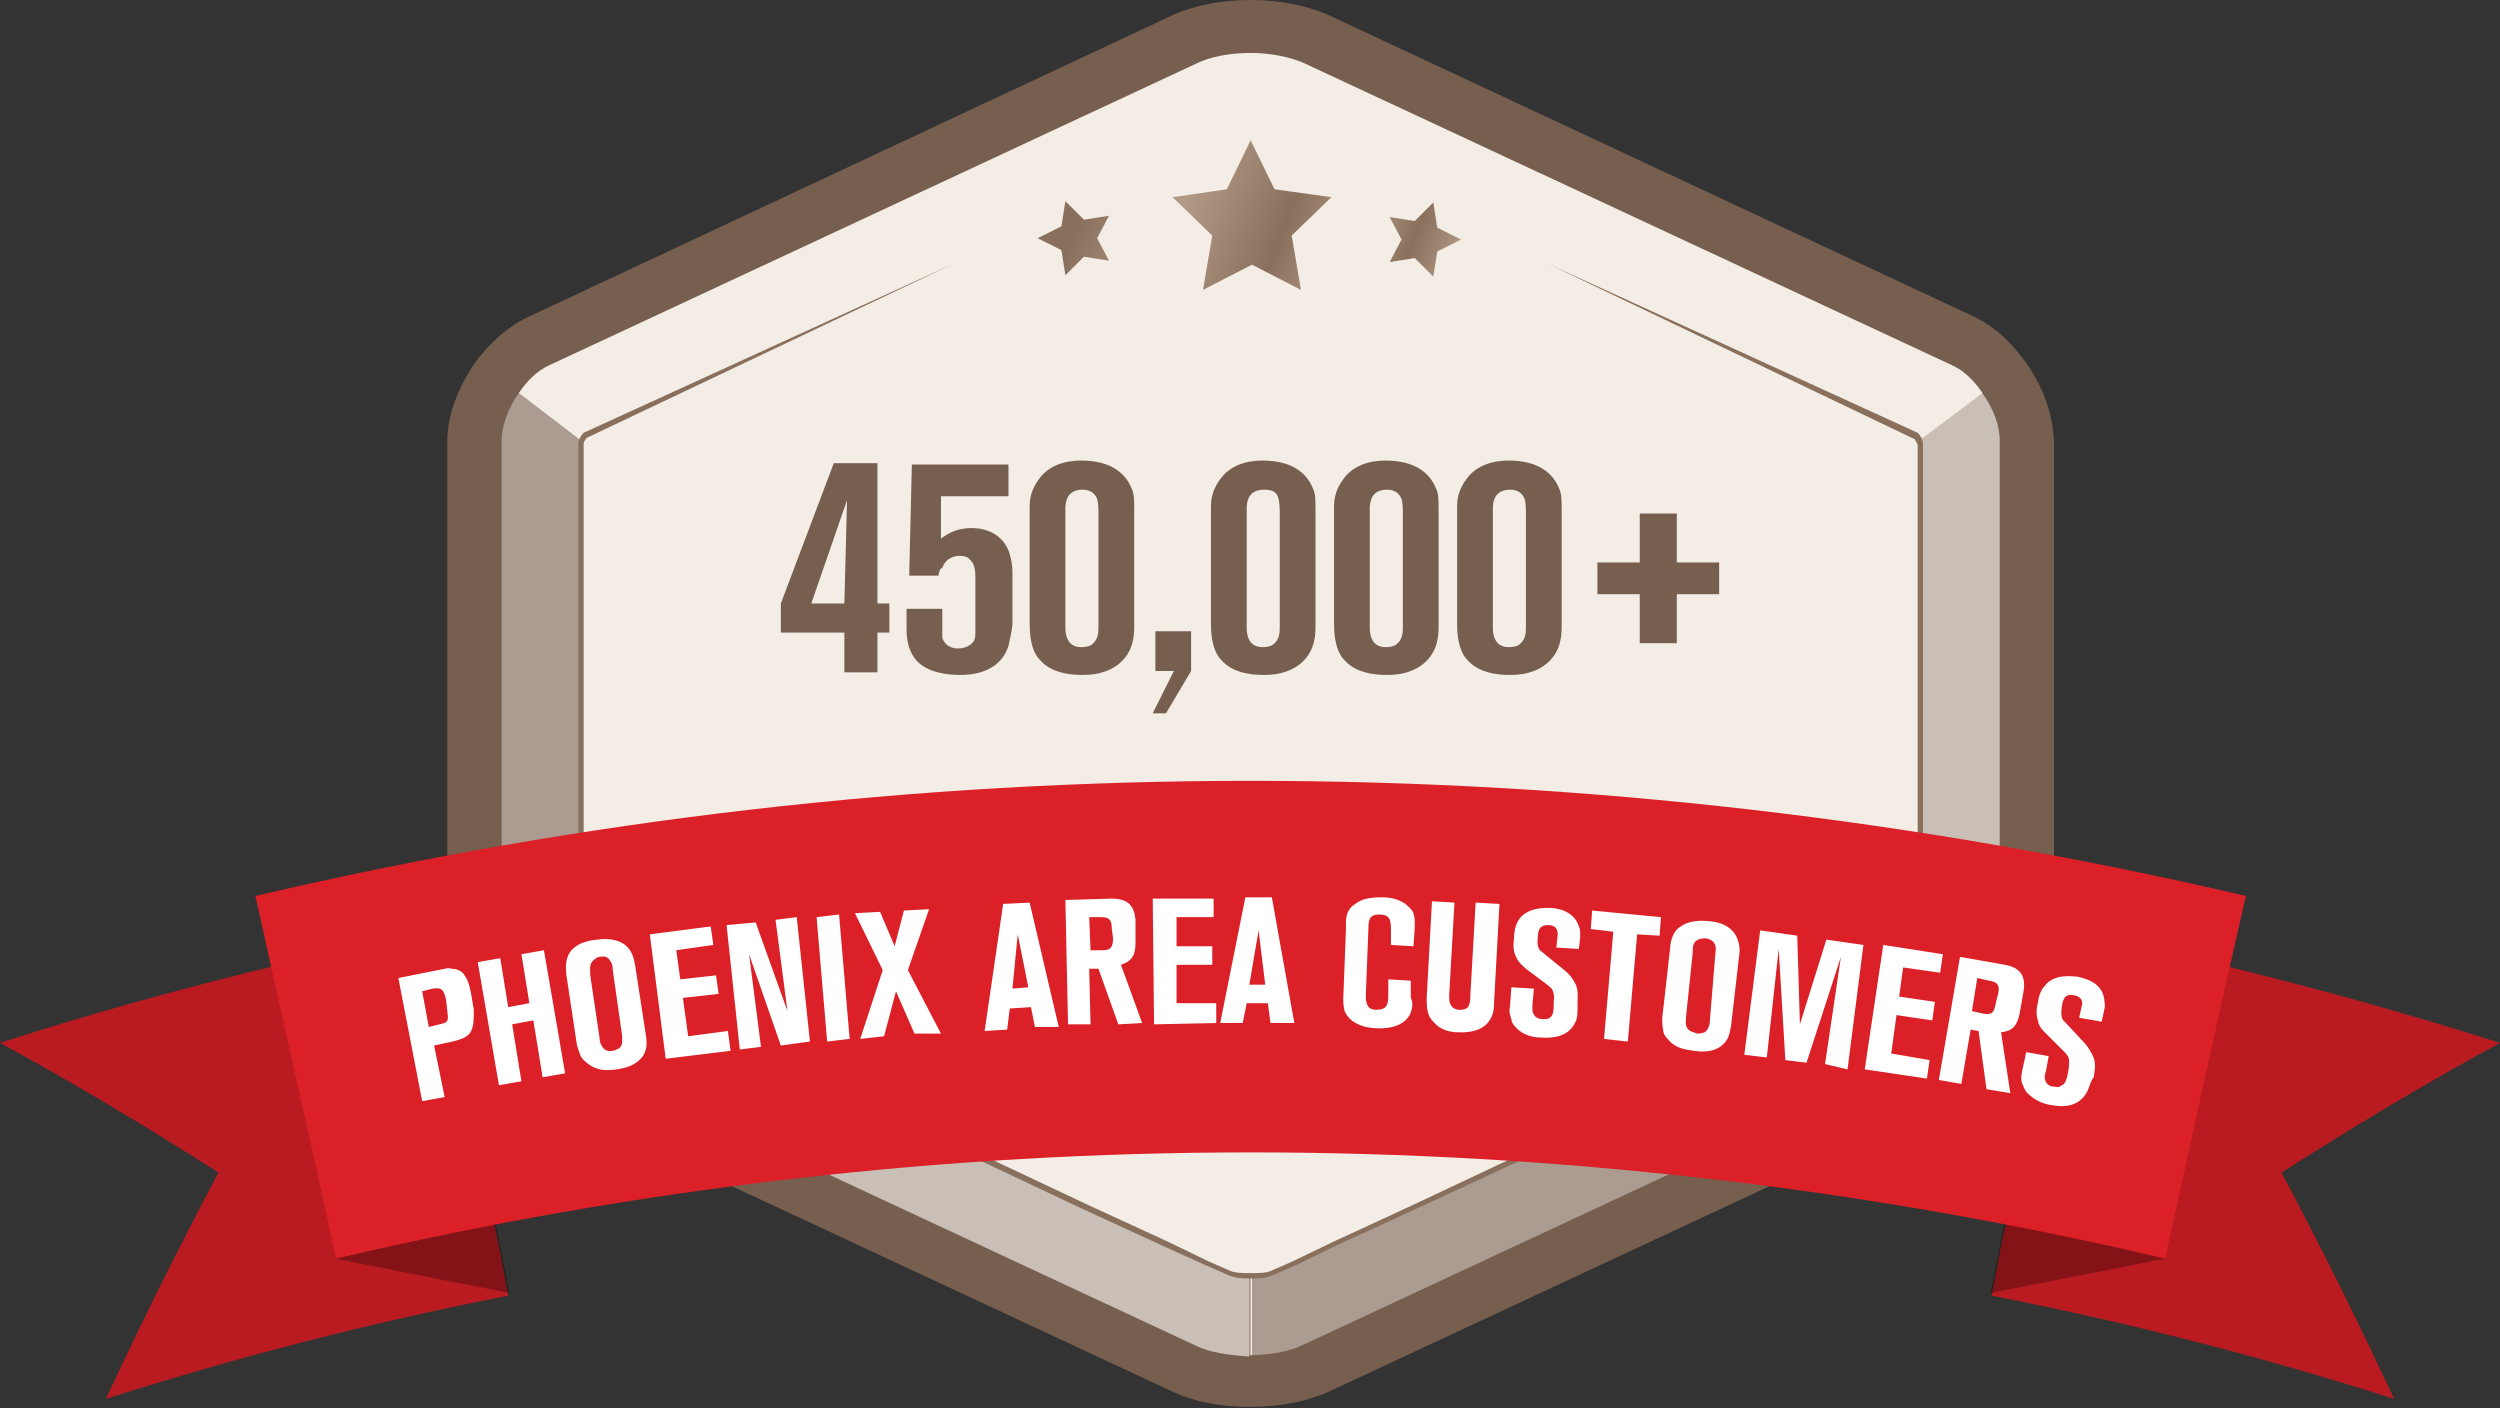
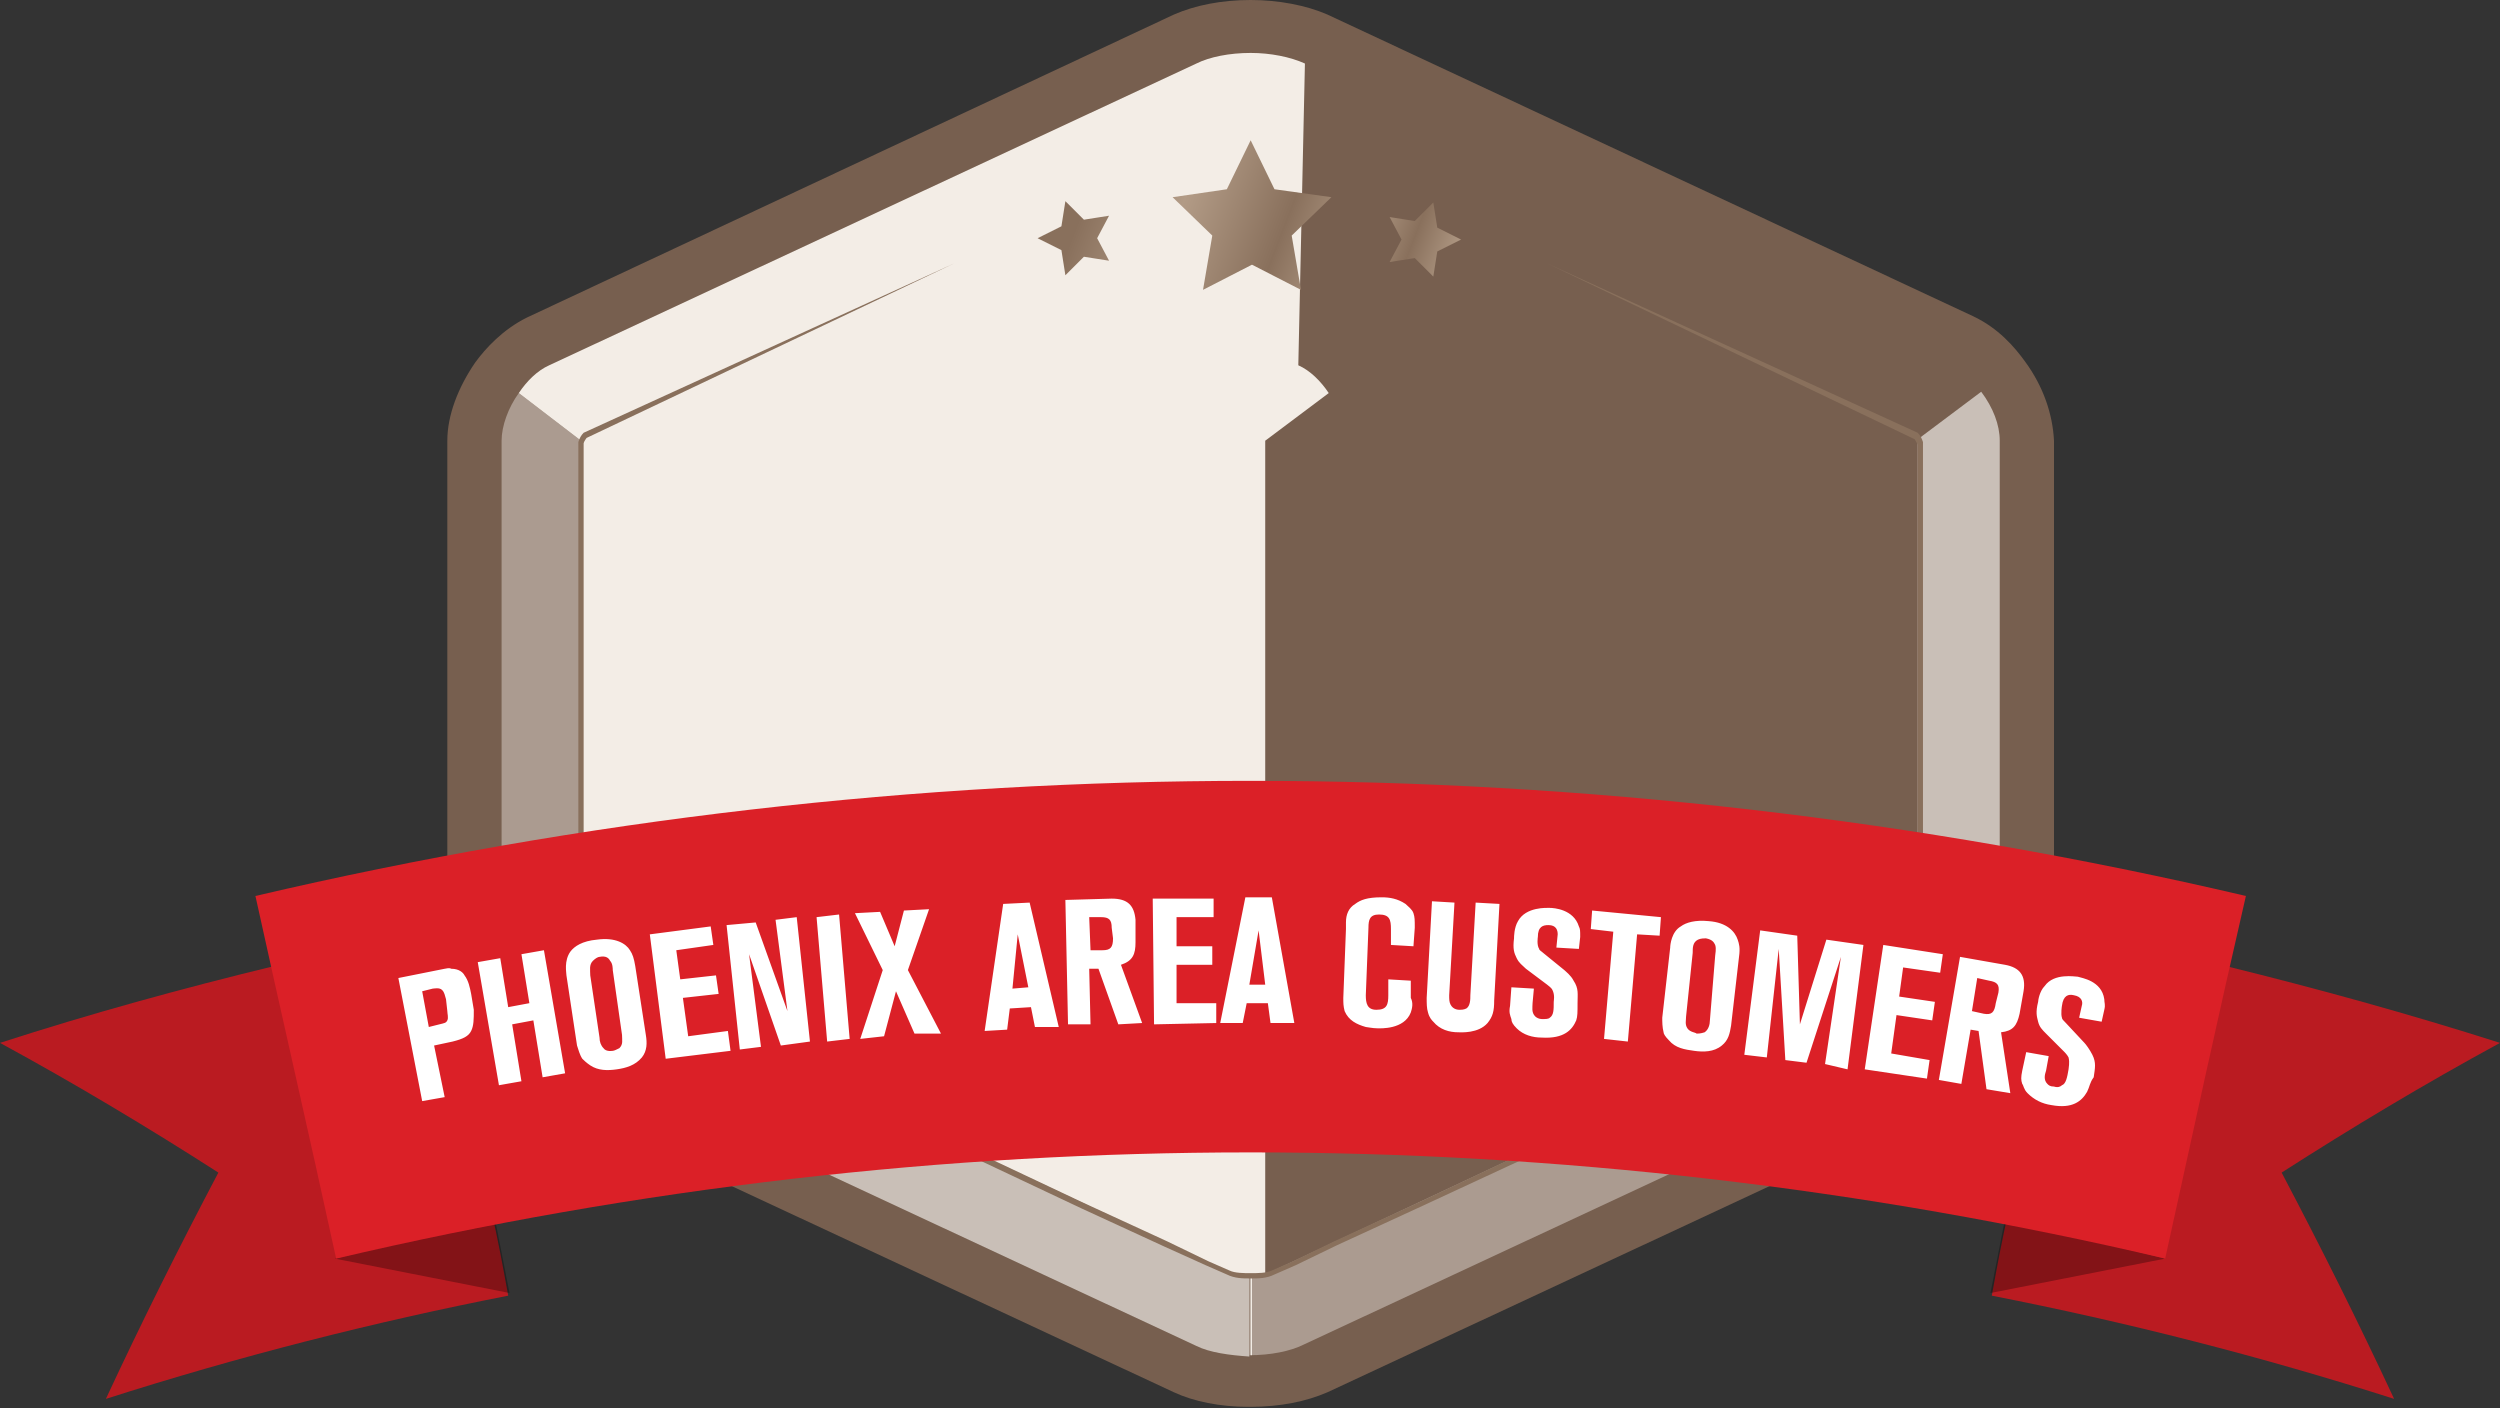
<svg xmlns="http://www.w3.org/2000/svg" id="Layer_1" viewBox="0 0 188.9 106.4">
  <rect x="0" y="0" width="188.9" height="106.4" fill="#333333" stroke="none" />
  <style>.st0{fill:#775F4F;} .st1{fill:#AB9B90;} .st2{fill:#F3EDE6;} .st3{fill:#C9BFB7;} .st4{fill:url(#SVGID_1_);} .st5{fill:#89705C;} .st6{fill:#BA1B21;} .st7{opacity:0.3;} .st8{fill:#DB2027;} .st9{fill:#FFFFFF;}</style>
  <path class="st0" d="M153 27.3c-.8-1.1-2-2.5-3.9-3.4L100.3 1.1C98.7.4 96.6 0 94.5 0c-2.2 0-4.2.4-5.8 1.1L39.8 24c-1.8.9-3.1 2.3-3.9 3.4-1.3 1.9-2.1 4-2.1 5.9v39.8c0 1.7.6 3.7 1.7 5.4l.1.1.1.1c1.1 1.7 2.6 3 4.1 3.7l48.9 22.8c1.5.7 3.5 1.1 5.6 1.1h.2c2.2 0 4.2-.4 5.8-1.1l48.9-22.8c1.5-.7 3-2 4.1-3.7l.1-.1.1-.2c1.1-1.7 1.7-3.7 1.7-5.4V33.3c-.1-2-.8-4.1-2.2-6z" />
  <path class="st1" d="M43.9 33.3l-4.7-3.6c-.8 1.1-1.3 2.5-1.3 3.6v39.8c0 1.1.4 2.3 1.1 3.3l5-3.3V33.3z" />
  <path class="st2" d="M150 76.5l-5-3.4 5 3.4z" />
  <path class="st3" d="M145 73.1l5 3.4c.7-1.1 1.1-2.3 1.1-3.3V33.3c0-1.2-.5-2.5-1.4-3.7l-4.8 3.6v39.9zM93.2 96.3L43.9 73.1 39 76.5c.7 1 1.6 1.9 2.5 2.4l48.9 22.8c1 .5 2.5.7 4 .8v-6l-1.2-.2z" />
  <path class="st1" d="M145 73.1L95.6 96.3l-1.2.1v6c1.6 0 3.1-.3 4.1-.8l48.9-22.8c.9-.4 1.8-1.3 2.5-2.4l-4.9-3.3z" />
-   <path class="st2" d="M38.9 76.4l5-3.3-5 3.3zM95.6 96.3L145 73.1V33.3l4.8-3.6c-.6-.9-1.4-1.7-2.3-2.1L98.6 4.8C97.5 4.3 96 4 94.5 4c-1.6 0-3.1.3-4.1.8L41.5 27.6c-.9.4-1.7 1.2-2.3 2.1l4.7 3.6v39.8l49.4 23.2 1.2.1v6h.1v-6l1-.1z" />
-   <path class="st0" d="M66.3 47.8v3h-2.5v-3H59v-2.2L63 35h3.3v10.6h.9v2.2h-.9zm-5-2.2h2.5l.2-7.8-2.7 7.8zM76.2 48.8c-.7 2.2-3.1 2.2-3.7 2.2-.2 0-1.8 0-2.8-.7-1.2-.8-1.2-2.4-1.2-2.7V46h2.7v2.2c.1.3.4.8 1.2.8.7 0 1.1-.4 1.2-.6.1-.2.1-.4.1-.7v-3.9c0-.6 0-1.2-.5-1.6-.1-.1-.3-.2-.7-.2-.3 0-1 .1-1.3.9-.2.1-.2.2-.3.6h-2.2l.2-8.4h7.3v2.4h-5.1v3.2c.4-.3 1.1-.8 2.3-.8 1.9 0 2.7 1.2 2.9 2 .1.4.2.7.2 1.4v3.9c-.1.8-.2 1.1-.3 1.6zM85.6 48.4c-.1.6-.6 1.9-2.3 2.4-.3.1-.8.2-1.5.2-1.1 0-2.3-.2-3.1-1-.2-.2-.5-.5-.7-1.2-.1-.4-.2-.8-.2-1.7V39v-.7c0-.8.2-1.4.7-2.1 1-1.4 2.8-1.4 3.2-1.4 2.4 0 3.4 1.1 3.8 2.1.2.4.2.8.2 1.8v8.4c0 .5 0 .9-.1 1.3zM83 38.7s0-.7-.1-1c-.2-.5-.6-.7-1.1-.7-1.4 0-1.3 1.3-1.3 1.6v8.8c0 .3 0 1.5 1.2 1.5.4 0 .7-.1.8-.2.5-.4.5-.9.5-1.4v-8.6zM88.1 53.9h-1l1.6-3.2h-1.4v-3H90v3l-1.9 3.2zM99.3 48.4c-.1.6-.6 1.9-2.3 2.4-.3.1-.8.2-1.5.2-1.1 0-2.3-.2-3.1-1-.2-.2-.5-.5-.7-1.2-.1-.4-.2-.8-.2-1.7V39v-.7c0-.8.2-1.4.7-2.1 1-1.4 2.8-1.4 3.2-1.4 2.4 0 3.4 1.1 3.8 2.1.2.4.2.8.2 1.8v8.4c0 .5 0 .9-.1 1.3zm-2.6-9.7s0-.7-.1-1c-.1-.6-.6-.7-1.1-.7-1.4 0-1.3 1.3-1.3 1.6v8.8c0 .3 0 1.5 1.2 1.5.4 0 .7-.1.8-.2.5-.4.5-.9.5-1.4v-8.6zM108.6 48.4c-.1.6-.6 1.9-2.3 2.4-.3.1-.8.2-1.5.2-1.1 0-2.3-.2-3.1-1-.2-.2-.5-.5-.7-1.2-.1-.4-.2-.8-.2-1.7V39v-.7c0-.8.2-1.4.7-2.1 1-1.4 2.8-1.4 3.2-1.4 2.4 0 3.4 1.1 3.8 2.1.2.4.2.8.2 1.8v8.4c0 .5 0 .9-.1 1.3zm-2.6-9.7s0-.7-.1-1c-.2-.5-.6-.7-1.1-.7-1.4 0-1.3 1.3-1.3 1.6v8.8c0 .3 0 1.5 1.2 1.5.4 0 .7-.1.8-.2.5-.4.5-.9.5-1.4v-8.6zM117.9 48.4c-.1.6-.6 1.9-2.3 2.4-.3.1-.8.2-1.5.2-1.1 0-2.3-.2-3.1-1-.2-.2-.5-.5-.7-1.2-.1-.4-.2-.8-.2-1.7V39v-.7c0-.8.2-1.4.7-2.1 1-1.4 2.8-1.4 3.2-1.4 2.4 0 3.4 1.1 3.8 2.1.2.4.2.8.2 1.8v8.4c0 .5 0 .9-.1 1.3zm-2.6-9.7s0-.7-.1-1c-.2-.5-.6-.7-1.1-.7-1.4 0-1.3 1.3-1.3 1.6v8.8c0 .3 0 1.5 1.2 1.5.4 0 .7-.1.8-.2.5-.4.5-.9.5-1.4v-8.6zM126.7 44.9v3.7h-2.8v-3.7h-3.2v-2.4h3.2v-3.7h2.8v3.7h3.2v2.4h-3.2z" />
+   <path class="st2" d="M38.9 76.4l5-3.3-5 3.3zM95.6 96.3V33.3l4.8-3.6c-.6-.9-1.4-1.7-2.3-2.1L98.6 4.8C97.5 4.3 96 4 94.5 4c-1.6 0-3.1.3-4.1.8L41.5 27.6c-.9.4-1.7 1.2-2.3 2.1l4.7 3.6v39.8l49.4 23.2 1.2.1v6h.1v-6l1-.1z" />
  <linearGradient id="SVGID_1_" gradientUnits="userSpaceOnUse" x1="82.696" y1="13.553" x2="108.696" y2="23.553">
    <stop offset="0" stop-color="#89705C" />
    <stop offset=".248" stop-color="#B29B86" />
    <stop offset=".527" stop-color="#89705C" />
    <stop offset=".721" stop-color="#B29B86" />
    <stop offset=".867" stop-color="#89705C" />
    <stop offset="1" stop-color="#B29B86" />
  </linearGradient>
  <path class="st4" d="M96.3 14.3l-1.8-3.7-1.8 3.7-4.1.6 3 2.9-.7 4.1 3.7-1.9 3.7 1.9-.7-4.1 3-2.9-4.3-.6zm-12.5 2l-1.9.3-1.4-1.4-.3 1.9-1.8.9 1.8.9.3 1.9 1.4-1.4 1.9.3-.9-1.7.9-1.7zm24.8.9l-.3-1.9-1.4 1.4-1.9-.3.9 1.7-.9 1.7 1.9-.3 1.4 1.4.3-1.9 1.8-.9-1.8-.9z" />
  <g>
    <path class="st5" d="M116.9 19.9l28 12.8c.2.2.3.4.4.7V73c-.1.3-.2.5-.4.7l-25.1 11.7-12.5 5.8-6.3 2.9-3.1 1.5-1.6.7c-.6.3-1.2.3-1.8.3-.6 0-1.2 0-1.8-.3l-1.6-.7-3.1-1.4-6.3-2.9-12.5-5.9-25.1-11.7c-.2-.2-.3-.4-.4-.7V33.4c.1-.3.2-.5.4-.7l28-12.8-27.8 13.2.1-.1c-.1.1-.3.4-.3.5v-.1 39.4-.1c.1.2.2.4.3.5l-.1-.1L69.4 85l12.5 5.9 6.3 2.9 3.1 1.5 1.6.7c.4.2 1.1.2 1.6.2s1.2 0 1.6-.2l1.6-.7 3.1-1.5 6.3-2.9 12.5-5.9 25.1-11.7-.1.1c.1-.1.3-.4.3-.5v.1-39.5.1c-.1-.2-.2-.4-.3-.5l.1.1-27.8-13.3z" />
  </g>
  <g>
    <path class="st6" d="M25.5 93.8c-1.6-6.9-3.2-13.9-4.8-20.8-7 1.7-13.9 3.6-20.7 5.8 5.7 3.1 11.2 6.4 16.5 9.8-3 5.7-5.8 11.3-8.5 17.1 10-3.2 20.2-5.8 30.4-7.8-.4-2.2-.8-4.4-1.3-6.5-3.8.6-7.7 1.5-11.6 2.4z" />
    <path class="st7" d="M25.3 95.1l13.2 2.6-1.1-5.6z" />
  </g>
  <g>
    <path class="st6" d="M163.4 93.8c1.6-6.9 3.2-13.9 4.8-20.8 6.9 1.7 13.8 3.6 20.7 5.8-5.7 3.1-11.2 6.4-16.5 9.8 3 5.7 5.8 11.3 8.5 17.1-10-3.2-20.2-5.8-30.4-7.8.4-2.2.8-4.4 1.3-6.5 3.8.6 7.7 1.5 11.6 2.4z" />
    <path class="st7" d="M163.6 95.1l-13.2 2.6 1.1-5.6z" />
  </g>
  <path class="st8" d="M169.7 67.7c-49.5-11.6-100.9-11.6-150.4 0 2 9.1 4.1 18.2 6.1 27.4 45.5-10.7 92.7-10.7 138.2 0 2-9.1 4-18.3 6.1-27.4z" />
  <g>
    <path class="st9" d="M35.6 77.9c-.2.4-.6.6-1.4.8l-1.4.3.8 3.9-1.7.3-1.8-9.3 3.5-.7c.1 0 .3-.1.5 0 .6 0 .9.3 1 .5.3.4.4.9.5 1.4l.2 1.2c0 .7 0 1.2-.2 1.6zm-1.9-2.4c-.1-.3-.1-.5-.3-.7-.2-.2-.6-.1-.7-.1l-.8.2.5 2.7.8-.2c.4-.1.5-.1.6-.3.1-.2 0-.5 0-.7l-.1-.9zM41 81.4l-.7-4.3-1.6.3.7 4.3-1.7.3-1.6-9.3 1.7-.3.6 3.7 1.6-.3-.6-3.7 1.7-.3 1.6 9.3-1.7.3zM48.5 79.9c-.5.6-1.2.8-1.9.9-.7.1-1.4.1-2-.3-.3-.2-.5-.4-.6-.5-.2-.3-.3-.7-.4-1l-.8-5.3c0-.2-.2-1.1.3-1.8.3-.4.9-.8 2-.9 1.4-.2 2.2.3 2.5.8.2.3.3.6.4 1.2l.8 5.2c.1.6.1 1.2-.3 1.7zm-2.2-6.6c0-.1 0-.5-.2-.7-.1-.2-.3-.4-.8-.3-.1 0-.3.1-.5.3-.3.3-.2.7-.2 1.1l.7 4.7c0 .3.1.6.3.8.2.3.7.2.7.2.1 0 .3-.1.5-.2.3-.3.2-.6.2-1l-.7-4.9zM50.3 80l-1.2-9.4 4.6-.6.2 1.4-2.8.4.3 2.2 2.7-.3.2 1.4-2.7.3.4 2.9 3-.4.2 1.5-4.9.6zM59 79l-2.4-6.9.9 7-1.6.2-1-9.4 2.2-.2 2.4 6.7-.9-6.9 1.6-.2 1 9.4-2.2.3zM62.5 78.7l-.8-9.4 1.7-.2.8 9.4-1.7.2zM69.1 78.1l-1.4-3.2-.9 3.4-1.8.2 1.7-5.2-2.1-4.3 1.9-.1 1.1 2.6.7-2.7 1.9-.1-1.6 4.6 2.5 4.8h-2zM78.2 77.6l-.3-1.5-1.6.1-.2 1.6-1.7.1 1.4-9.6 2-.1 2.2 9.4h-1.8zm-1.3-7l-.4 4.1 1.2-.1-.8-4zM84.5 77.4L83 73.2h-.7l.1 4.2h-1.7l-.2-9.4 3.5-.1c1.2 0 1.7.5 1.8 1.6v1.7c0 .9-.2 1.4-1.1 1.7l1.6 4.4-1.8.1zm-.5-7.3c0-.6-.2-.8-.8-.8h-.9l.1 2.5h.9c.6 0 .8-.2.8-.9l-.1-.8zM87.2 77.4l-.1-9.5h4.6v1.4h-2.8v2.2h2.7v1.4h-2.7v2.9h3v1.5l-4.7.1zM96 77.3l-.2-1.5h-1.6l-.3 1.5h-1.7l1.9-9.5h2l1.7 9.5H96zm-.9-7l-.7 4.1h1.2l-.5-4.1zM106.6 76.5c-.5 1.3-2.3 1.2-2.5 1.2-.4 0-.8-.1-.9-.1-.7-.2-1.3-.5-1.6-1.2-.1-.4-.1-.6-.1-1l.2-5.2v-.5c0-.6.2-1.1.7-1.4.4-.3.9-.5 2-.5.6 0 1.2.1 1.8.5.2.2.5.4.6.7.1.3.1.5.1 1.1l-.1 1.4-1.7-.1v-1.2c0-.7-.1-1.1-.9-1.1-.7 0-.8.4-.8 1l-.2 5.1c0 .6.1 1.1.8 1.1.8 0 .9-.4.9-1.1V74l1.7.1v1.3c.2.4.1.8 0 1.1zM112.4 77.3c-.7.8-2 .7-2.2.7-.7 0-1.4-.2-1.9-.8-.1-.1-.3-.3-.4-.7-.1-.3-.1-.7-.1-1.1l.4-7.3 1.7.1-.4 7c0 .3 0 .5.1.7.2.4.6.4.7.4.1 0 .3 0 .5-.1.3-.2.3-.7.3-1l.4-7 1.8.1-.4 7.3c0 .8-.1 1.2-.5 1.7zM119.1 77.1c-.3.7-.9 1.4-2.6 1.3-.7 0-1.4-.2-1.9-.7-.3-.3-.4-.5-.4-.7-.1-.3-.2-.5-.1-1l.1-1.4 1.7.1-.1 1.1c0 .3-.1.7.2 1 .1.1.3.2.5.2.3 0 .5 0 .6-.1.3-.2.3-.6.3-1.2 0-.1.1-.5-.1-.9-.1-.2-.3-.3-.4-.4l-1.6-1.2c-.3-.3-.5-.4-.7-.8-.2-.4-.3-.7-.2-1.5 0-.1 0-.8.3-1.3.6-1.1 2.2-1 2.4-1 .3 0 1.8.1 2.2 1.4.1.2.1.3.1.8l-.1.9-1.7-.1.1-1c0-.3-.1-.7-.7-.7-.4 0-.8.1-.8.9 0 0-.1.6.1.9 0 .1.2.2.3.3l1.6 1.3c.1.1.5.4.7.8.4.6.3 1 .3 1.7s0 1-.1 1.3zM123.7 70.6l-.7 8.1-1.8-.2.7-8.1-1.7-.2.1-1.4 5.2.5-.1 1.4-1.7-.1zM130.1 79c-.6.5-1.4.5-2.1.4-.7-.1-1.4-.2-1.9-.8-.3-.3-.4-.5-.4-.6-.1-.4-.1-.8-.1-1.1l.6-5.3c0-.2.1-1.2.8-1.6.4-.3 1.1-.5 2.1-.4 1.4.1 2 .8 2.2 1.4.1.3.2.6.1 1.3l-.6 5.2c-.1.6-.2 1.1-.7 1.5zm-.5-6.8c0-.1.1-.5 0-.8-.1-.2-.2-.4-.7-.5-.1 0-.4 0-.6.1-.4.2-.4.6-.4 1l-.5 4.8c0 .3-.1.6.1.9.2.3.6.3.7.4.1 0 .3 0 .6-.1.3-.2.4-.6.4-.9l.4-4.9zM137.9 80.4l1.2-8.1-2.6 8-1.6-.2-.5-8.4-.9 8.2-1.7-.2 1.2-9.4 2.8.4.2 6.7 2-6.4 2.8.4-1.2 9.4-1.7-.4zM140.9 80.8l1.4-9.4 4.5.7-.2 1.4-2.8-.4-.3 2.2 2.7.4-.2 1.4-2.7-.4-.4 2.9 2.9.5-.2 1.4-4.7-.7zM150.1 82.3l-.6-4.4-.6-.1-.7 4.1-1.7-.3 1.6-9.3 3.4.6c1.1.2 1.6.8 1.4 2l-.3 1.7c-.2.9-.5 1.3-1.4 1.4l.7 4.6-1.8-.3zm.9-7.3c.1-.6-.1-.8-.7-.9l-.9-.2-.4 2.5.9.2c.6.1.8-.1.9-.8l.2-.8zM157.7 82.5c-.4.7-1.1 1.3-2.7 1-.7-.1-1.3-.4-1.8-.9-.3-.3-.3-.6-.4-.7-.1-.3-.1-.5 0-1l.3-1.4 1.7.3-.2 1.1c-.1.3-.2.7.1 1 .1.1.2.2.5.2.3.1.5 0 .6-.1.3-.1.4-.6.5-1.2 0-.1.1-.5 0-.9-.1-.2-.3-.4-.3-.4l-1.4-1.4c-.3-.3-.5-.5-.6-.9-.1-.4-.2-.7 0-1.5 0-.1.1-.8.5-1.2.7-1 2.3-.7 2.5-.7.3.1 1.8.3 2 1.7 0 .3.1.4 0 .8l-.2.9-1.7-.3.2-.9c.1-.3 0-.7-.6-.8-.4-.1-.8 0-.9.8 0 0-.1.6 0 .9 0 .1.1.2.3.4l1.4 1.5c.1.1.4.5.6.9.3.6.2 1 .1 1.7-.3.4-.3.7-.5 1.1z" />
  </g>
</svg>